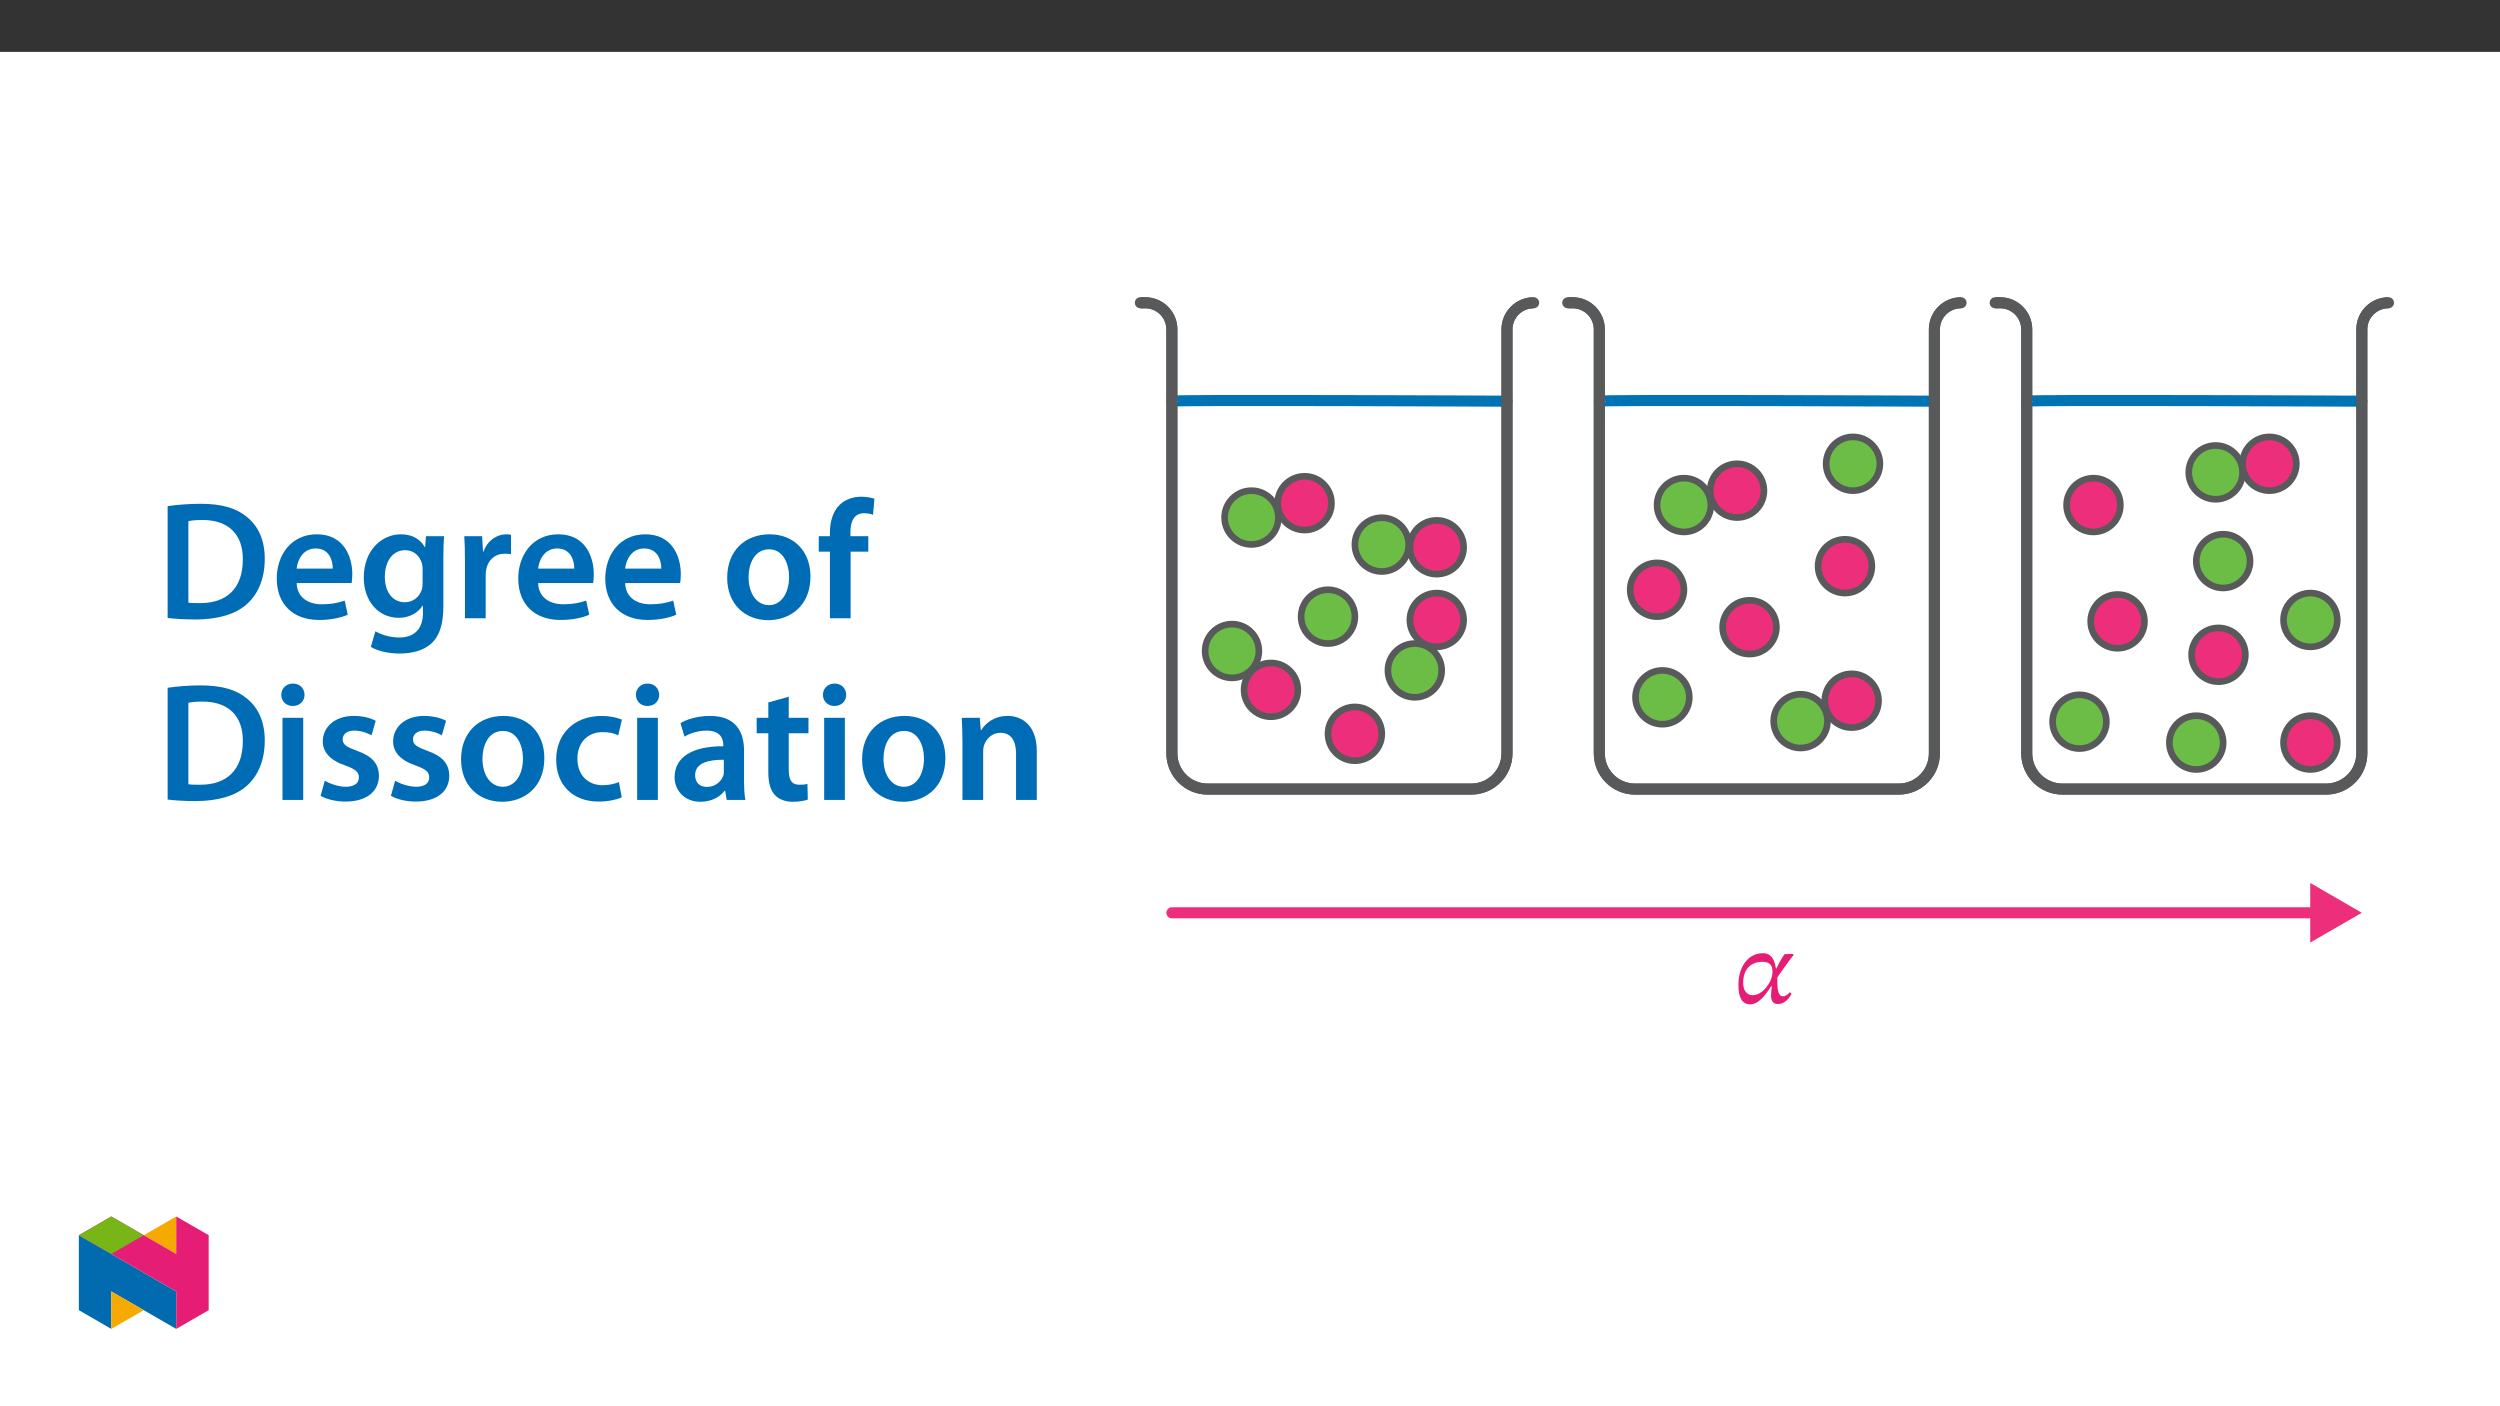
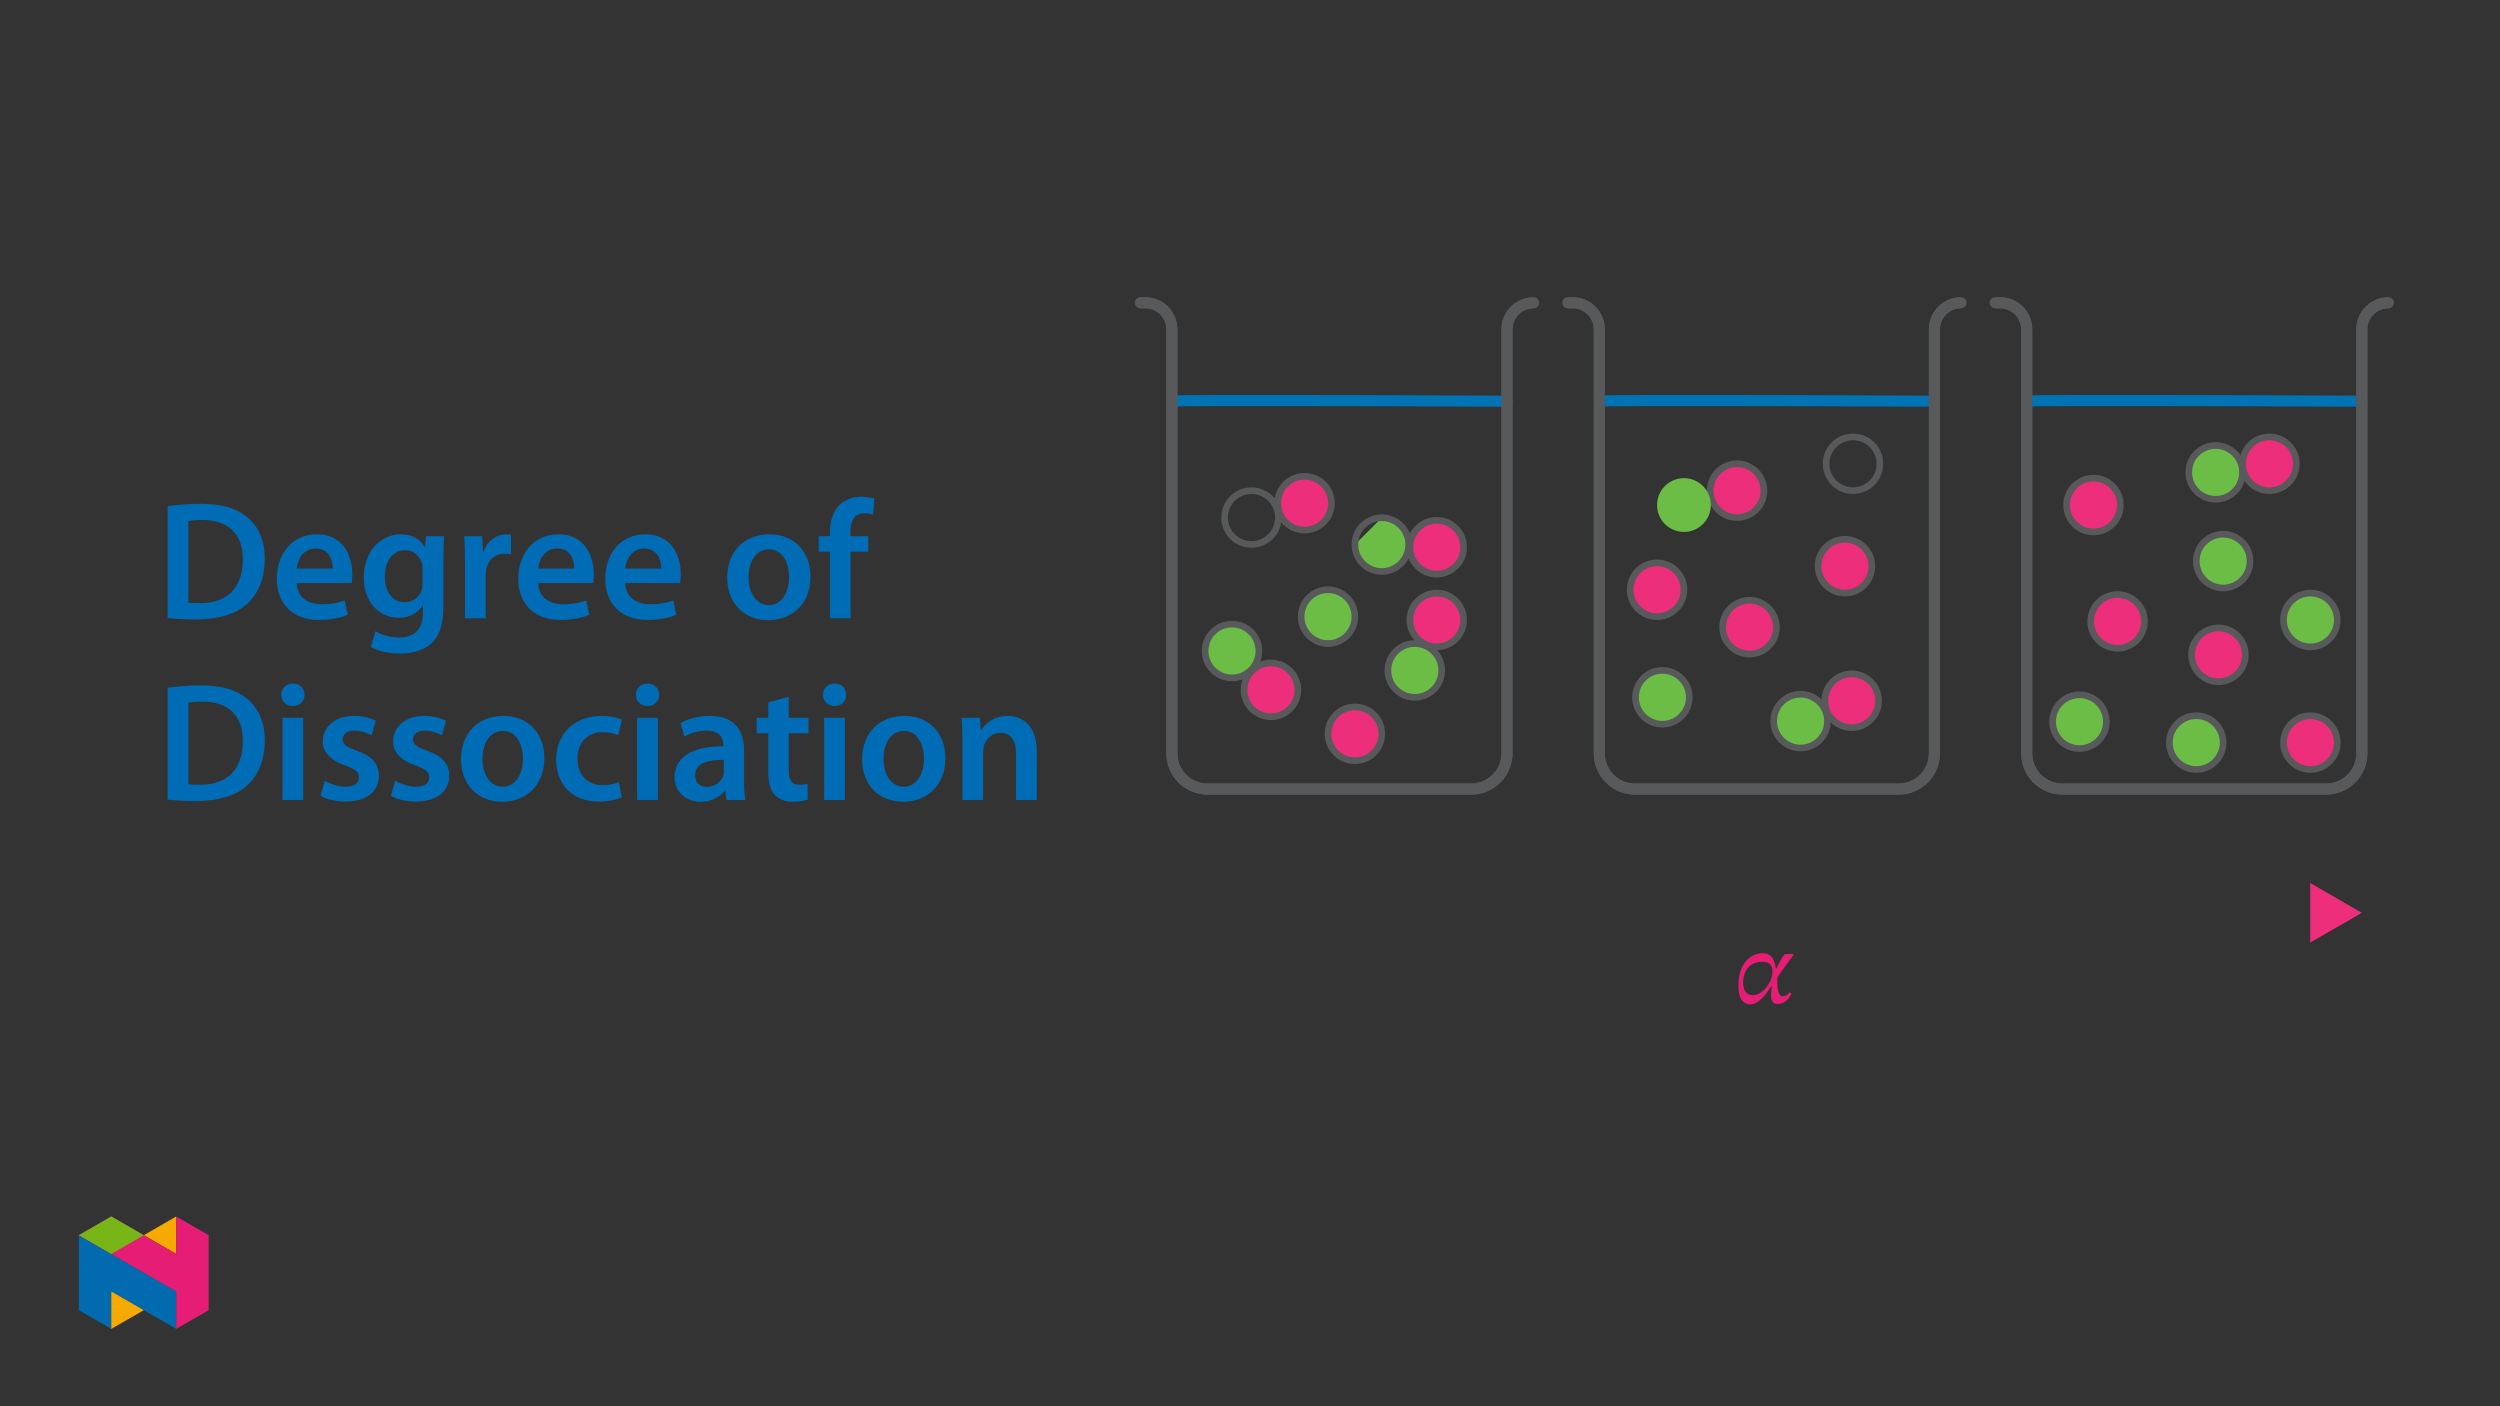
<svg xmlns="http://www.w3.org/2000/svg" xmlns:xlink="http://www.w3.org/1999/xlink" viewBox="0 0 960 540" version="1.1">
  <rect x="0" y="0" width="960" height="540" fill="#333333" stroke="none" />
  <defs>
    <g>
      <symbol overflow="visible" id="glyph0-0">
        <path style="stroke:none;" d="M 12.75 -6.781 L 12.75 -7.406 C 12.75 -11.75 19.172 -14.859 19.172 -20.719 C 19.172 -24.859 15.703 -26.656 11.797 -26.656 C 7.766 -26.656 5.016 -24.391 5.016 -21.156 C 5.016 -19.281 5.781 -18.375 7.047 -18.375 C 8.016 -18.375 8.844 -18.891 8.844 -20.125 C 8.844 -21.641 8.016 -21.672 8.016 -22.984 C 8.016 -24.219 9.078 -25.141 11.438 -25.141 C 13.984 -25.141 15.578 -23.75 15.578 -20.594 C 15.578 -14.469 11.156 -12.984 11.156 -7.812 L 11.156 -6.781 Z M 14.266 -1.906 C 14.266 -3.141 13.422 -4.266 12.031 -4.266 C 10.562 -4.266 9.688 -3.188 9.688 -1.906 C 9.688 -0.594 10.438 0.312 12 0.312 C 13.422 0.312 14.266 -0.641 14.266 -1.906 Z M 23.703 6.734 L 23.703 -31.281 L 0.406 -31.281 L 0.406 6.734 Z M 21.641 4.625 L 2.438 4.625 L 2.438 -29.25 L 21.641 -29.25 Z M 21.641 4.625 " />
      </symbol>
      <symbol overflow="visible" id="glyph0-1">
        <path style="stroke:none;" d="M 16.062 -13.234 C 15.703 -15.453 14.938 -19.078 11.078 -19.078 C 5.578 -19.078 1.672 -14.141 1.672 -6.812 C 1.672 -2.234 2.984 0.562 6.25 0.562 C 9.172 0.562 11.828 -2.547 14.188 -6.328 L 14.5 -6.328 C 14.391 -5.016 14.188 -3.906 14.188 -2.953 C 14.188 -1 14.859 0.438 16.734 0.438 C 19.969 0.438 21.469 -2.469 22.078 -3.469 L 21.438 -4.109 C 20.672 -3.266 19.922 -2.547 18.734 -2.547 C 16.5 -2.547 16.609 -6.812 16.609 -9.719 C 16.609 -9.875 18.562 -12.547 21.594 -16.781 C 21.875 -17.172 22.469 -17.891 22.75 -18.203 L 22.719 -18.812 L 19.406 -18.734 C 18.641 -17.688 17.25 -15.453 16.297 -13.234 Z M 7.125 -2.953 C 5.297 -2.953 3.5 -4.266 3.5 -7.734 C 3.5 -13.062 6.578 -15.781 10.875 -15.781 C 13.422 -15.781 14.75 -14.656 14.75 -12.188 C 14.75 -11.562 14.703 -11.078 14.656 -10.797 C 14.344 -8.047 11.156 -2.953 7.125 -2.953 Z M 7.125 -2.953 " />
      </symbol>
      <symbol overflow="visible" id="glyph1-0">
        <path style="stroke:none;" d="M 0 0 L 32.375 0 L 32.375 -45.328 L 0 -45.328 Z M 16.188 -25.578 L 5.188 -42.094 L 27.188 -42.094 Z M 18.125 -22.656 L 29.141 -39.172 L 29.141 -6.156 Z M 5.188 -3.234 L 16.188 -19.75 L 27.188 -3.234 Z M 3.234 -39.172 L 14.25 -22.656 L 3.234 -6.156 Z M 3.234 -39.172 " />
      </symbol>
      <symbol overflow="visible" id="glyph1-1">
        <path style="stroke:none;" d="M 4.594 -0.125 C 7.25 0.188 10.75 0.453 15.344 0.453 C 23.828 0.453 30.75 -1.547 35.094 -5.5 C 39.234 -9.266 41.891 -15.016 41.891 -22.859 C 41.891 -30.234 39.297 -35.484 35.031 -38.922 C 31.016 -42.281 25.453 -43.969 17.281 -43.969 C 12.562 -43.969 8.156 -43.578 4.594 -43.062 Z M 12.562 -37.297 C 13.734 -37.562 15.469 -37.75 18 -37.75 C 27.969 -37.75 33.547 -32.188 33.469 -22.594 C 33.469 -11.531 27.328 -5.766 16.969 -5.828 C 15.344 -5.828 13.656 -5.828 12.562 -6.016 Z M 12.562 -37.297 " />
      </symbol>
      <symbol overflow="visible" id="glyph1-2">
        <path style="stroke:none;" d="M 31.016 -13.531 C 31.141 -14.25 31.281 -15.406 31.281 -16.906 C 31.281 -23.828 27.906 -32.25 17.672 -32.25 C 7.578 -32.25 2.266 -24.016 2.266 -15.281 C 2.266 -5.641 8.281 0.641 18.516 0.641 C 23.047 0.641 26.812 -0.188 29.531 -1.359 L 28.359 -6.797 C 25.906 -5.953 23.312 -5.375 19.625 -5.375 C 14.5 -5.375 10.094 -7.828 9.906 -13.531 Z M 9.906 -19.094 C 10.234 -22.344 12.297 -26.812 17.219 -26.812 C 22.531 -26.812 23.828 -22.016 23.766 -19.094 Z M 9.906 -19.094 " />
      </symbol>
      <symbol overflow="visible" id="glyph1-3">
        <path style="stroke:none;" d="M 32.828 -22.469 C 32.828 -26.812 32.953 -29.391 33.094 -31.531 L 26.156 -31.531 L 25.828 -27.328 L 25.703 -27.328 C 24.219 -29.922 21.438 -32.25 16.578 -32.25 C 9 -32.25 2.266 -25.969 2.266 -15.609 C 2.266 -6.672 7.828 -0.188 15.672 -0.188 C 19.875 -0.188 23.047 -2.078 24.859 -4.859 L 25 -4.859 L 25 -2.141 C 25 4.656 21.109 7.375 15.922 7.375 C 12.109 7.375 8.734 6.156 6.734 4.984 L 4.984 11 C 7.703 12.625 11.984 13.531 16 13.531 C 20.328 13.531 24.922 12.625 28.172 9.719 C 31.469 6.734 32.828 2 32.828 -4.594 Z M 24.859 -13.797 C 24.859 -12.891 24.797 -11.781 24.547 -11 C 23.641 -8.094 21.047 -6.156 18.062 -6.156 C 13.078 -6.156 10.359 -10.484 10.359 -15.859 C 10.359 -22.281 13.656 -26.156 18.125 -26.156 C 21.5 -26.156 23.766 -23.953 24.609 -21.047 C 24.797 -20.391 24.859 -19.688 24.859 -18.906 Z M 24.859 -13.797 " />
      </symbol>
      <symbol overflow="visible" id="glyph1-4">
        <path style="stroke:none;" d="M 4.281 0 L 12.234 0 L 12.234 -16.375 C 12.234 -17.219 12.297 -18.062 12.438 -18.781 C 13.141 -22.406 15.797 -24.797 19.547 -24.797 C 20.531 -24.797 21.234 -24.734 21.953 -24.609 L 21.953 -32.047 C 21.297 -32.188 20.844 -32.25 20.078 -32.25 C 16.641 -32.25 12.953 -29.984 11.391 -25.578 L 11.203 -25.578 L 10.875 -31.531 L 4.016 -31.531 C 4.203 -28.75 4.281 -25.641 4.281 -21.375 Z M 4.281 0 " />
      </symbol>
      <symbol overflow="visible" id="glyph1-5">
        <path style="stroke:none;" d="M 18.578 -32.25 C 9.062 -32.25 2.266 -25.906 2.266 -15.547 C 2.266 -5.375 9.188 0.719 18.062 0.719 C 26.094 0.719 34.25 -4.469 34.25 -16.062 C 34.25 -25.641 27.969 -32.25 18.578 -32.25 Z M 18.391 -26.484 C 23.828 -26.484 26.031 -20.781 26.031 -15.859 C 26.031 -9.453 22.859 -5.047 18.328 -5.047 C 13.531 -5.047 10.484 -9.641 10.484 -15.734 C 10.484 -20.984 12.75 -26.484 18.391 -26.484 Z M 18.391 -26.484 " />
      </symbol>
      <symbol overflow="visible" id="glyph1-6">
        <path style="stroke:none;" d="M 13.141 0 L 13.141 -25.578 L 19.938 -25.578 L 19.938 -31.531 L 13.078 -31.531 L 13.078 -33.156 C 13.078 -37.031 14.375 -40.344 18.328 -40.344 C 19.812 -40.344 20.844 -40.078 21.75 -39.75 L 22.281 -45.906 C 21.047 -46.297 19.359 -46.688 17.219 -46.688 C 14.438 -46.688 11.328 -45.844 9 -43.641 C 6.281 -41.047 5.188 -36.969 5.188 -32.891 L 5.188 -31.531 L 0.906 -31.531 L 0.906 -25.578 L 5.188 -25.578 L 5.188 0 Z M 13.141 0 " />
      </symbol>
      <symbol overflow="visible" id="glyph1-7">
        <path style="stroke:none;" d="M 12.234 0 L 12.234 -31.531 L 4.281 -31.531 L 4.281 0 Z M 8.281 -44.672 C 5.641 -44.672 3.812 -42.797 3.812 -40.344 C 3.812 -38.016 5.562 -36.062 8.219 -36.062 C 11 -36.062 12.75 -38.016 12.75 -40.344 C 12.688 -42.797 11 -44.672 8.281 -44.672 Z M 8.281 -44.672 " />
      </symbol>
      <symbol overflow="visible" id="glyph1-8">
        <path style="stroke:none;" d="M 2.328 -1.547 C 4.656 -0.266 8.094 0.641 11.906 0.641 C 20.266 0.641 24.734 -3.5 24.734 -9.266 C 24.672 -13.922 22.078 -16.828 16.312 -18.844 C 12.297 -20.328 10.812 -21.234 10.812 -23.25 C 10.812 -25.188 12.375 -26.609 15.219 -26.609 C 18 -26.609 20.594 -25.578 21.891 -24.797 L 23.5 -30.375 C 21.625 -31.406 18.578 -32.25 15.094 -32.25 C 7.766 -32.25 3.172 -27.969 3.172 -22.406 C 3.172 -18.641 5.703 -15.281 11.844 -13.203 C 15.734 -11.781 17.031 -10.75 17.031 -8.609 C 17.031 -6.547 15.469 -5.047 11.984 -5.047 C 9.125 -5.047 5.703 -6.281 3.953 -7.375 Z M 2.328 -1.547 " />
      </symbol>
      <symbol overflow="visible" id="glyph1-9">
        <path style="stroke:none;" d="M 26.359 -6.859 C 24.797 -6.219 22.797 -5.641 20.078 -5.641 C 14.641 -5.641 10.422 -9.328 10.422 -15.797 C 10.359 -21.562 13.984 -26.031 20.078 -26.031 C 22.922 -26.031 24.797 -25.453 26.094 -24.797 L 27.516 -30.828 C 25.703 -31.594 22.734 -32.25 19.812 -32.25 C 8.734 -32.25 2.266 -24.922 2.266 -15.469 C 2.266 -5.703 8.672 0.641 18.516 0.641 C 22.469 0.641 25.766 -0.188 27.453 -0.969 Z M 26.359 -6.859 " />
      </symbol>
      <symbol overflow="visible" id="glyph1-10">
        <path style="stroke:none;" d="M 28.75 -18.906 C 28.75 -25.828 25.828 -32.25 15.734 -32.25 C 10.75 -32.25 6.672 -30.891 4.344 -29.469 L 5.891 -24.281 C 8.031 -25.641 11.266 -26.609 14.375 -26.609 C 19.938 -26.609 20.781 -23.188 20.781 -21.109 L 20.781 -20.594 C 9.125 -20.656 2.078 -16.578 2.078 -8.672 C 2.078 -3.891 5.641 0.719 11.984 0.719 C 16.125 0.719 19.422 -1.031 21.297 -3.5 L 21.5 -3.5 L 22.078 0 L 29.266 0 C 28.875 -1.938 28.75 -4.734 28.75 -7.578 Z M 20.984 -11.078 C 20.984 -10.484 20.984 -9.906 20.781 -9.328 C 20 -7.062 17.734 -4.984 14.5 -4.984 C 11.984 -4.984 9.969 -6.406 9.969 -9.516 C 9.969 -14.312 15.344 -15.469 20.984 -15.406 Z M 20.984 -11.078 " />
      </symbol>
      <symbol overflow="visible" id="glyph1-11">
        <path style="stroke:none;" d="M 5.562 -37.422 L 5.562 -31.531 L 1.094 -31.531 L 1.094 -25.578 L 5.562 -25.578 L 5.562 -10.75 C 5.562 -6.609 6.344 -3.688 8.094 -1.875 C 9.578 -0.266 11.984 0.719 14.953 0.719 C 17.422 0.719 19.547 0.328 20.719 -0.125 L 20.594 -6.156 C 19.688 -5.891 18.906 -5.828 17.484 -5.828 C 14.438 -5.828 13.406 -7.766 13.406 -11.656 L 13.406 -25.578 L 20.984 -25.578 L 20.984 -31.531 L 13.406 -31.531 L 13.406 -39.625 Z M 5.562 -37.422 " />
      </symbol>
      <symbol overflow="visible" id="glyph1-12">
        <path style="stroke:none;" d="M 4.281 0 L 12.234 0 L 12.234 -18.578 C 12.234 -19.484 12.375 -20.469 12.625 -21.109 C 13.469 -23.5 15.672 -25.766 18.844 -25.766 C 23.188 -25.766 24.859 -22.344 24.859 -17.812 L 24.859 0 L 32.828 0 L 32.828 -18.719 C 32.828 -28.688 27.125 -32.25 21.625 -32.25 C 16.375 -32.25 12.953 -29.266 11.531 -26.812 L 11.328 -26.812 L 10.938 -31.531 L 4.016 -31.531 C 4.141 -28.812 4.281 -25.766 4.281 -22.141 Z M 4.281 0 " />
      </symbol>
    </g>
    <clipPath id="clip1">
      <path d="M 435.77 114.137 L 650 114.137 L 650 364 L 435.77 364 Z M 435.77 114.137 " />
    </clipPath>
    <clipPath id="clip2">
      <path d="M 435.77 114.137 L 592 114.137 L 592 306 L 435.77 306 Z M 435.77 114.137 " />
    </clipPath>
    <clipPath id="clip3">
      <path d="M 541 114.137 L 814 114.137 L 814 364 L 541 364 Z M 541 114.137 " />
    </clipPath>
    <clipPath id="clip4">
      <path d="M 599 114.137 L 756 114.137 L 756 306 L 599 306 Z M 599 114.137 " />
    </clipPath>
    <clipPath id="clip5">
      <path d="M 706 114.137 L 919.301 114.137 L 919.301 364 L 706 364 Z M 706 114.137 " />
    </clipPath>
    <clipPath id="clip6">
      <path d="M 764 114.137 L 919.301 114.137 L 919.301 306 L 764 306 Z M 764 114.137 " />
    </clipPath>
    <clipPath id="clip7">
      <path d="M 30.277 474 L 68 474 L 68 510.301 L 30.277 510.301 Z M 30.277 474 " />
    </clipPath>
    <clipPath id="clip8">
      <path d="M 42 495 L 56 495 L 56 510.301 L 42 510.301 Z M 42 495 " />
    </clipPath>
    <clipPath id="clip9">
      <path d="M 55 467.125 L 68 467.125 L 68 482 L 55 482 Z M 55 467.125 " />
    </clipPath>
    <clipPath id="clip10">
      <path d="M 30.277 467.125 L 80.133 467.125 L 80.133 510.301 L 30.277 510.301 Z M 30.277 467.125 " />
    </clipPath>
    <clipPath id="clip11">
      <path d="M 30.277 467.125 L 56 467.125 L 56 482 L 30.277 482 Z M 30.277 467.125 " />
    </clipPath>
  </defs>
  <g id="surface1">
-     <path style=" stroke:none;fill-rule:nonzero;fill:rgb(100%,100%,100%);fill-opacity:1;" d="M 0 559.926 L 960 559.926 L 960 19.926 L 0 19.926 Z M 0 559.926 " />
    <g clip-path="url(#clip1)" clip-rule="nonzero">
      <path style="fill:none;stroke-width:5;stroke-linecap:butt;stroke-linejoin:miter;stroke:rgb(34.499%,34.9%,35.699%);stroke-opacity:1;stroke-miterlimit:10;" d="M 0.002 0 L 2.207 0 C 8.853 0 14.243 -5.391 14.243 -12.04 L 14.243 -203.562 C 14.243 -212.477 21.472 -219.701 30.383 -219.701 L 149.491 -219.701 C 158.402 -219.701 165.631 -212.477 165.631 -203.562 L 165.631 -12.04 C 165.631 -5.391 171.022 0 177.672 0 " transform="matrix(0.85,0,0,-0.85,437.893,116.262)" />
    </g>
    <path style="fill:none;stroke-width:5;stroke-linecap:round;stroke-linejoin:round;stroke:rgb(0%,45.099%,70.999%);stroke-opacity:1;stroke-miterlimit:4;" d="M -0.002 -0.001 C -0.002 0.734 151.386 -0.001 151.386 -0.001 " transform="matrix(0.85,0,0,-0.85,450.002,154.058)" />
    <g clip-path="url(#clip2)" clip-rule="nonzero">
      <path style="fill:none;stroke-width:5;stroke-linecap:round;stroke-linejoin:round;stroke:rgb(34.499%,34.9%,35.699%);stroke-opacity:1;stroke-miterlimit:4;" d="M 0.002 0 L 2.207 0 C 8.853 0 14.243 -5.391 14.243 -12.04 L 14.243 -203.562 C 14.243 -212.477 21.472 -219.701 30.383 -219.701 L 149.491 -219.701 C 158.402 -219.701 165.631 -212.477 165.631 -203.562 L 165.631 -12.04 C 165.631 -5.391 171.022 0 177.672 0 " transform="matrix(0.85,0,0,-0.85,437.893,116.262)" />
    </g>
    <g clip-path="url(#clip3)" clip-rule="nonzero">
      <path style="fill:none;stroke-width:5;stroke-linecap:butt;stroke-linejoin:miter;stroke:rgb(34.499%,34.9%,35.699%);stroke-opacity:1;stroke-miterlimit:10;" d="M -0 0 L 2.206 0 C 8.855 0 14.246 -5.391 14.246 -12.04 L 14.246 -203.562 C 14.246 -212.477 21.47 -219.701 30.386 -219.701 L 149.494 -219.701 C 158.405 -219.701 165.629 -212.477 165.629 -203.562 L 165.629 -12.04 C 165.629 -5.391 171.02 0 177.67 0 " transform="matrix(0.85,0,0,-0.85,602.024,116.262)" />
    </g>
    <path style="fill:none;stroke-width:5;stroke-linecap:round;stroke-linejoin:round;stroke:rgb(0%,45.099%,70.999%);stroke-opacity:1;stroke-miterlimit:4;" d="M -0 -0.001 C -0 0.734 151.383 -0.001 151.383 -0.001 " transform="matrix(0.85,0,0,-0.85,614.133,154.058)" />
    <g clip-path="url(#clip4)" clip-rule="nonzero">
      <path style="fill:none;stroke-width:5;stroke-linecap:round;stroke-linejoin:round;stroke:rgb(34.499%,34.9%,35.699%);stroke-opacity:1;stroke-miterlimit:4;" d="M -0 0 L 2.206 0 C 8.855 0 14.246 -5.391 14.246 -12.04 L 14.246 -203.562 C 14.246 -212.477 21.47 -219.701 30.386 -219.701 L 149.494 -219.701 C 158.405 -219.701 165.629 -212.477 165.629 -203.562 L 165.629 -12.04 C 165.629 -5.391 171.02 0 177.67 0 " transform="matrix(0.85,0,0,-0.85,602.024,116.262)" />
    </g>
    <g clip-path="url(#clip5)" clip-rule="nonzero">
      <path style="fill:none;stroke-width:5;stroke-linecap:butt;stroke-linejoin:miter;stroke:rgb(34.499%,34.9%,35.699%);stroke-opacity:1;stroke-miterlimit:10;" d="M -0.002 0 L 2.208 0 C 8.853 0 14.244 -5.391 14.244 -12.04 L 14.244 -203.562 C 14.244 -212.477 21.473 -219.701 30.384 -219.701 L 149.492 -219.701 C 158.403 -219.701 165.632 -212.477 165.632 -203.562 L 165.632 -12.04 C 165.632 -5.391 171.023 0 177.668 0 " transform="matrix(0.85,0,0,-0.85,766.154,116.262)" />
    </g>
    <path style="fill:none;stroke-width:5;stroke-linecap:round;stroke-linejoin:round;stroke:rgb(0%,45.099%,70.999%);stroke-opacity:1;stroke-miterlimit:4;" d="M -0.002 -0.001 C -0.002 0.734 151.386 -0.001 151.386 -0.001 " transform="matrix(0.85,0,0,-0.85,778.263,154.058)" />
    <g clip-path="url(#clip6)" clip-rule="nonzero">
      <path style="fill:none;stroke-width:5;stroke-linecap:round;stroke-linejoin:round;stroke:rgb(34.499%,34.9%,35.699%);stroke-opacity:1;stroke-miterlimit:4;" d="M -0.002 0 L 2.208 0 C 8.853 0 14.244 -5.391 14.244 -12.04 L 14.244 -203.562 C 14.244 -212.477 21.473 -219.701 30.384 -219.701 L 149.492 -219.701 C 158.403 -219.701 165.632 -212.477 165.632 -203.562 L 165.632 -12.04 C 165.632 -5.391 171.023 0 177.668 0 " transform="matrix(0.85,0,0,-0.85,766.154,116.262)" />
    </g>
-     <path style="fill:none;stroke-width:5;stroke-linecap:round;stroke-linejoin:round;stroke:rgb(92.899%,17.999%,47.8%);stroke-opacity:1;stroke-miterlimit:4;" d="M -0.002 -0.002 L 518.201 -0.002 " transform="matrix(0.85,0,0,-0.85,450.002,350.506)" />
    <path style=" stroke:none;fill-rule:nonzero;fill:rgb(92.899%,17.999%,47.8%);fill-opacity:1;" d="M 887.125 361.949 L 906.938 350.508 L 887.125 339.062 Z M 887.125 361.949 " />
    <path style=" stroke:none;fill-rule:nonzero;fill:rgb(92.899%,17.999%,47.8%);fill-opacity:1;" d="M 500.961 182.895 C 506.66 182.895 511.285 187.516 511.285 193.219 C 511.285 198.922 506.66 203.543 500.961 203.543 C 495.258 203.543 490.637 198.922 490.637 193.219 C 490.637 187.516 495.258 182.895 500.961 182.895 " />
    <path style="fill:none;stroke-width:3;stroke-linecap:round;stroke-linejoin:round;stroke:rgb(34.499%,34.9%,35.699%);stroke-opacity:1;stroke-miterlimit:4;" d="M 0.002 -0 C 6.707 -0 12.148 -5.437 12.148 -12.147 C 12.148 -18.856 6.707 -24.293 0.002 -24.293 C -6.708 -24.293 -12.144 -18.856 -12.144 -12.147 C -12.144 -5.437 -6.708 -0 0.002 -0 Z M 0.002 -0 " transform="matrix(0.85,0,0,-0.85,500.959,182.894)" />
-     <path style=" stroke:none;fill-rule:nonzero;fill:rgb(42.4%,74.1%,27.1%);fill-opacity:1;" d="M 480.566 188.418 C 486.27 188.418 490.891 193.039 490.891 198.742 C 490.891 204.445 486.27 209.066 480.566 209.066 C 474.863 209.066 470.242 204.445 470.242 198.742 C 470.242 193.039 474.863 188.418 480.566 188.418 " />
    <path style="fill:none;stroke-width:3;stroke-linecap:round;stroke-linejoin:round;stroke:rgb(34.499%,34.9%,35.699%);stroke-opacity:1;stroke-miterlimit:4;" d="M 0.001 -0.002 C 6.71 -0.002 12.147 -5.438 12.147 -12.148 C 12.147 -18.857 6.71 -24.294 0.001 -24.294 C -6.709 -24.294 -12.146 -18.857 -12.146 -12.148 C -12.146 -5.438 -6.709 -0.002 0.001 -0.002 Z M 0.001 -0.002 " transform="matrix(0.85,0,0,-0.85,480.566,188.417)" />
    <path style=" stroke:none;fill-rule:nonzero;fill:rgb(92.899%,17.999%,47.8%);fill-opacity:1;" d="M 551.711 199.82 C 557.414 199.82 562.035 204.445 562.035 210.145 C 562.035 215.848 557.414 220.473 551.711 220.473 C 546.008 220.473 541.387 215.848 541.387 210.145 C 541.387 204.445 546.008 199.82 551.711 199.82 " />
    <path style="fill:none;stroke-width:3;stroke-linecap:round;stroke-linejoin:round;stroke:rgb(34.499%,34.9%,35.699%);stroke-opacity:1;stroke-miterlimit:4;" d="M -0 0.001 C 6.709 0.001 12.146 -5.44 12.146 -12.145 C 12.146 -18.854 6.709 -24.295 -0 -24.295 C -6.71 -24.295 -12.146 -18.854 -12.146 -12.145 C -12.146 -5.44 -6.71 0.001 -0 0.001 Z M -0 0.001 " transform="matrix(0.85,0,0,-0.85,551.711,199.821)" />
-     <path style=" stroke:none;fill-rule:nonzero;fill:rgb(42.4%,74.1%,27.1%);fill-opacity:1;" d="M 530.609 198.801 C 536.312 198.801 540.934 203.422 540.934 209.125 C 540.934 214.824 536.312 219.449 530.609 219.449 C 524.906 219.449 520.285 214.824 520.285 209.125 C 520.285 203.422 524.906 198.801 530.609 198.801 " />
+     <path style=" stroke:none;fill-rule:nonzero;fill:rgb(42.4%,74.1%,27.1%);fill-opacity:1;" d="M 530.609 198.801 C 536.312 198.801 540.934 203.422 540.934 209.125 C 540.934 214.824 536.312 219.449 530.609 219.449 C 524.906 219.449 520.285 214.824 520.285 209.125 " />
    <path style="fill:none;stroke-width:3;stroke-linecap:round;stroke-linejoin:round;stroke:rgb(34.499%,34.9%,35.699%);stroke-opacity:1;stroke-miterlimit:4;" d="M 0.002 -0.002 C 6.711 -0.002 12.148 -5.439 12.148 -12.148 C 12.148 -18.853 6.711 -24.295 0.002 -24.295 C -6.708 -24.295 -12.144 -18.853 -12.144 -12.148 C -12.144 -5.439 -6.708 -0.002 0.002 -0.002 Z M 0.002 -0.002 " transform="matrix(0.85,0,0,-0.85,530.608,198.799)" />
    <path style=" stroke:none;fill-rule:nonzero;fill:rgb(92.899%,17.999%,47.8%);fill-opacity:1;" d="M 551.711 227.742 C 557.41 227.742 562.035 232.363 562.035 238.066 C 562.035 243.77 557.41 248.391 551.711 248.391 C 546.008 248.391 541.387 243.77 541.387 238.066 C 541.387 232.363 546.008 227.742 551.711 227.742 " />
    <path style="fill:none;stroke-width:3;stroke-linecap:round;stroke-linejoin:round;stroke:rgb(34.499%,34.9%,35.699%);stroke-opacity:1;stroke-miterlimit:4;" d="M 0.002 -0.001 C 6.707 -0.001 12.148 -5.437 12.148 -12.147 C 12.148 -18.856 6.707 -24.293 0.002 -24.293 C -6.708 -24.293 -12.144 -18.856 -12.144 -12.147 C -12.144 -5.437 -6.708 -0.001 0.002 -0.001 Z M 0.002 -0.001 " transform="matrix(0.85,0,0,-0.85,551.709,227.742)" />
    <path style=" stroke:none;fill-rule:nonzero;fill:rgb(42.4%,74.1%,27.1%);fill-opacity:1;" d="M 543.285 247.117 C 548.988 247.117 553.609 251.738 553.609 257.441 C 553.609 263.145 548.988 267.77 543.285 267.77 C 537.582 267.77 532.961 263.145 532.961 257.441 C 532.961 251.738 537.582 247.117 543.285 247.117 " />
    <path style="fill:none;stroke-width:3;stroke-linecap:round;stroke-linejoin:round;stroke:rgb(34.499%,34.9%,35.699%);stroke-opacity:1;stroke-miterlimit:4;" d="M 0 0.001 C 6.71 0.001 12.146 -5.436 12.146 -12.146 C 12.146 -18.855 6.71 -24.296 0 -24.296 C -6.709 -24.296 -12.146 -18.855 -12.146 -12.146 C -12.146 -5.436 -6.709 0.001 0 0.001 Z M 0 0.001 " transform="matrix(0.85,0,0,-0.85,543.285,247.118)" />
    <path style=" stroke:none;fill-rule:nonzero;fill:rgb(42.4%,74.1%,27.1%);fill-opacity:1;" d="M 509.953 226.465 C 515.656 226.465 520.277 231.09 520.277 236.789 C 520.277 242.492 515.656 247.117 509.953 247.117 C 504.254 247.117 499.629 242.492 499.629 236.789 C 499.629 231.09 504.254 226.465 509.953 226.465 " />
    <path style="fill:none;stroke-width:3;stroke-linecap:round;stroke-linejoin:round;stroke:rgb(34.499%,34.9%,35.699%);stroke-opacity:1;stroke-miterlimit:4;" d="M -0.001 0.001 C 6.709 0.001 12.145 -5.44 12.145 -12.145 C 12.145 -18.855 6.709 -24.296 -0.001 -24.296 C -6.706 -24.296 -12.147 -18.855 -12.147 -12.145 C -12.147 -5.44 -6.706 0.001 -0.001 0.001 Z M -0.001 0.001 " transform="matrix(0.85,0,0,-0.85,509.954,226.466)" />
    <path style=" stroke:none;fill-rule:nonzero;fill:rgb(92.899%,17.999%,47.8%);fill-opacity:1;" d="M 488.047 254.578 C 493.75 254.578 498.371 259.199 498.371 264.902 C 498.371 270.605 493.75 275.227 488.047 275.227 C 482.344 275.227 477.723 270.605 477.723 264.902 C 477.723 259.199 482.344 254.578 488.047 254.578 " />
    <path style="fill:none;stroke-width:3;stroke-linecap:round;stroke-linejoin:round;stroke:rgb(34.499%,34.9%,35.699%);stroke-opacity:1;stroke-miterlimit:4;" d="M 0 -0.002 C 6.71 -0.002 12.146 -5.438 12.146 -12.148 C 12.146 -18.857 6.71 -24.294 0 -24.294 C -6.709 -24.294 -12.146 -18.857 -12.146 -12.148 C -12.146 -5.438 -6.709 -0.002 0 -0.002 Z M 0 -0.002 " transform="matrix(0.85,0,0,-0.85,488.047,254.577)" />
    <path style=" stroke:none;fill-rule:nonzero;fill:rgb(92.899%,17.999%,47.8%);fill-opacity:1;" d="M 520.281 271.461 C 525.984 271.461 530.605 276.082 530.605 281.785 C 530.605 287.488 525.984 292.109 520.281 292.109 C 514.578 292.109 509.957 287.488 509.957 281.785 C 509.957 276.082 514.578 271.461 520.281 271.461 " />
    <path style="fill:none;stroke-width:3;stroke-linecap:round;stroke-linejoin:round;stroke:rgb(34.499%,34.9%,35.699%);stroke-opacity:1;stroke-miterlimit:4;" d="M 0 -0 C 6.71 -0 12.146 -5.437 12.146 -12.147 C 12.146 -18.856 6.71 -24.293 0 -24.293 C -6.709 -24.293 -12.146 -18.856 -12.146 -12.147 C -12.146 -5.437 -6.709 -0 0 -0 Z M 0 -0 " transform="matrix(0.85,0,0,-0.85,520.281,271.461)" />
    <path style=" stroke:none;fill-rule:nonzero;fill:rgb(42.4%,74.1%,27.1%);fill-opacity:1;" d="M 473.086 239.656 C 478.789 239.656 483.41 244.281 483.41 249.984 C 483.41 255.684 478.789 260.309 473.086 260.309 C 467.383 260.309 462.762 255.684 462.762 249.984 C 462.762 244.281 467.383 239.656 473.086 239.656 " />
    <path style="fill:none;stroke-width:3;stroke-linecap:round;stroke-linejoin:round;stroke:rgb(34.499%,34.9%,35.699%);stroke-opacity:1;stroke-miterlimit:4;" d="M -0 0.002 C 6.709 0.002 12.146 -5.439 12.146 -12.149 C 12.146 -18.854 6.709 -24.295 -0 -24.295 C -6.71 -24.295 -12.146 -18.854 -12.146 -12.149 C -12.146 -5.439 -6.71 0.002 -0 0.002 Z M -0 0.002 " transform="matrix(0.85,0,0,-0.85,473.086,239.658)" />
    <path style=" stroke:none;fill-rule:nonzero;fill:rgb(92.899%,17.999%,47.8%);fill-opacity:1;" d="M 667.031 178.09 C 672.734 178.09 677.355 182.711 677.355 188.414 C 677.355 194.117 672.734 198.738 667.031 198.738 C 661.328 198.738 656.707 194.117 656.707 188.414 C 656.707 182.711 661.328 178.09 667.031 178.09 " />
    <path style="fill:none;stroke-width:3;stroke-linecap:round;stroke-linejoin:round;stroke:rgb(34.499%,34.9%,35.699%);stroke-opacity:1;stroke-miterlimit:4;" d="M -0 -0.001 C 6.709 -0.001 12.146 -5.438 12.146 -12.147 C 12.146 -18.857 6.709 -24.293 -0 -24.293 C -6.71 -24.293 -12.146 -18.857 -12.146 -12.147 C -12.146 -5.438 -6.71 -0.001 -0 -0.001 Z M -0 -0.001 " transform="matrix(0.85,0,0,-0.85,667.031,178.089)" />
    <path style=" stroke:none;fill-rule:nonzero;fill:rgb(42.4%,74.1%,27.1%);fill-opacity:1;" d="M 646.637 183.613 C 652.34 183.613 656.961 188.234 656.961 193.938 C 656.961 199.637 652.34 204.262 646.637 204.262 C 640.934 204.262 636.312 199.637 636.312 193.938 C 636.312 188.234 640.934 183.613 646.637 183.613 " />
-     <path style="fill:none;stroke-width:3;stroke-linecap:round;stroke-linejoin:round;stroke:rgb(34.499%,34.9%,35.699%);stroke-opacity:1;stroke-miterlimit:4;" d="M -0.001 -0.002 C 6.708 -0.002 12.145 -5.438 12.145 -12.148 C 12.145 -18.853 6.708 -24.294 -0.001 -24.294 C -6.711 -24.294 -12.148 -18.853 -12.148 -12.148 C -12.148 -5.438 -6.711 -0.002 -0.001 -0.002 Z M -0.001 -0.002 " transform="matrix(0.85,0,0,-0.85,646.638,183.612)" />
-     <path style=" stroke:none;fill-rule:nonzero;fill:rgb(42.4%,74.1%,27.1%);fill-opacity:1;" d="M 711.559 167.766 C 717.262 167.766 721.883 172.387 721.883 178.09 C 721.883 183.789 717.262 188.414 711.559 188.414 C 705.855 188.414 701.234 183.789 701.234 178.09 C 701.234 172.387 705.855 167.766 711.559 167.766 " />
    <path style="fill:none;stroke-width:3;stroke-linecap:round;stroke-linejoin:round;stroke:rgb(34.499%,34.9%,35.699%);stroke-opacity:1;stroke-miterlimit:4;" d="M 0 -0.002 C 6.71 -0.002 12.146 -5.439 12.146 -12.148 C 12.146 -18.853 6.71 -24.294 0 -24.294 C -6.709 -24.294 -12.146 -18.853 -12.146 -12.148 C -12.146 -5.439 -6.709 -0.002 0 -0.002 Z M 0 -0.002 " transform="matrix(0.85,0,0,-0.85,711.558,167.764)" />
    <path style=" stroke:none;fill-rule:nonzero;fill:rgb(42.4%,74.1%,27.1%);fill-opacity:1;" d="M 638.363 257.441 C 644.066 257.441 648.688 262.066 648.688 267.77 C 648.688 273.469 644.066 278.094 638.363 278.094 C 632.66 278.094 628.039 273.469 628.039 267.77 C 628.039 262.066 632.66 257.441 638.363 257.441 " />
    <path style="fill:none;stroke-width:3;stroke-linecap:round;stroke-linejoin:round;stroke:rgb(34.499%,34.9%,35.699%);stroke-opacity:1;stroke-miterlimit:4;" d="M 0 0.002 C 6.71 0.002 12.147 -5.439 12.147 -12.149 C 12.147 -18.854 6.71 -24.295 0 -24.295 C -6.709 -24.295 -12.146 -18.854 -12.146 -12.149 C -12.146 -5.439 -6.709 0.002 0 0.002 Z M 0 0.002 " transform="matrix(0.85,0,0,-0.85,638.363,257.443)" />
    <path style=" stroke:none;fill-rule:nonzero;fill:rgb(92.899%,17.999%,47.8%);fill-opacity:1;" d="M 711.043 258.75 C 716.742 258.75 721.367 263.371 721.367 269.074 C 721.367 274.777 716.742 279.398 711.043 279.398 C 705.34 279.398 700.715 274.777 700.715 269.074 C 700.715 263.371 705.34 258.75 711.043 258.75 " />
    <path style="fill:none;stroke-width:3;stroke-linecap:round;stroke-linejoin:round;stroke:rgb(34.499%,34.9%,35.699%);stroke-opacity:1;stroke-miterlimit:4;" d="M 0.002 -0 C 6.707 -0 12.148 -5.437 12.148 -12.147 C 12.148 -18.856 6.707 -24.293 0.002 -24.293 C -6.707 -24.293 -12.149 -18.856 -12.149 -12.147 C -12.149 -5.437 -6.707 -0 0.002 -0 Z M 0.002 -0 " transform="matrix(0.85,0,0,-0.85,711.041,258.75)" />
    <path style=" stroke:none;fill-rule:nonzero;fill:rgb(42.4%,74.1%,27.1%);fill-opacity:1;" d="M 691.422 266.59 C 697.125 266.59 701.746 271.211 701.746 276.914 C 701.746 282.617 697.125 287.238 691.422 287.238 C 685.719 287.238 681.098 282.617 681.098 276.914 C 681.098 271.211 685.719 266.59 691.422 266.59 " />
    <path style="fill:none;stroke-width:3;stroke-linecap:round;stroke-linejoin:round;stroke:rgb(34.499%,34.9%,35.699%);stroke-opacity:1;stroke-miterlimit:4;" d="M 0 -0.001 C 6.71 -0.001 12.147 -5.438 12.147 -12.147 C 12.147 -18.857 6.71 -24.293 0 -24.293 C -6.709 -24.293 -12.146 -18.857 -12.146 -12.147 C -12.146 -5.438 -6.709 -0.001 0 -0.001 Z M 0 -0.001 " transform="matrix(0.85,0,0,-0.85,691.421,266.589)" />
    <path style=" stroke:none;fill-rule:nonzero;fill:rgb(92.899%,17.999%,47.8%);fill-opacity:1;" d="M 636.312 216.141 C 642.016 216.141 646.637 220.762 646.637 226.465 C 646.637 232.168 642.016 236.789 636.312 236.789 C 630.609 236.789 625.988 232.168 625.988 226.465 C 625.988 220.762 630.609 216.141 636.312 216.141 " />
    <path style="fill:none;stroke-width:3;stroke-linecap:round;stroke-linejoin:round;stroke:rgb(34.499%,34.9%,35.699%);stroke-opacity:1;stroke-miterlimit:4;" d="M -0 -0.001 C 6.709 -0.001 12.146 -5.437 12.146 -12.147 C 12.146 -18.856 6.709 -24.293 -0 -24.293 C -6.71 -24.293 -12.146 -18.856 -12.146 -12.147 C -12.146 -5.437 -6.71 -0.001 -0 -0.001 Z M -0 -0.001 " transform="matrix(0.85,0,0,-0.85,636.313,216.14)" />
    <path style=" stroke:none;fill-rule:nonzero;fill:rgb(92.899%,17.999%,47.8%);fill-opacity:1;" d="M 671.816 230.512 C 677.52 230.512 682.141 235.133 682.141 240.836 C 682.141 246.539 677.52 251.16 671.816 251.16 C 666.113 251.16 661.492 246.539 661.492 240.836 C 661.492 235.133 666.113 230.512 671.816 230.512 " />
    <path style="fill:none;stroke-width:3;stroke-linecap:round;stroke-linejoin:round;stroke:rgb(34.499%,34.9%,35.699%);stroke-opacity:1;stroke-miterlimit:4;" d="M -0.001 -0.001 C 6.708 -0.001 12.145 -5.437 12.145 -12.147 C 12.145 -18.856 6.708 -24.293 -0.001 -24.293 C -6.711 -24.293 -12.147 -18.856 -12.147 -12.147 C -12.147 -5.437 -6.711 -0.001 -0.001 -0.001 Z M -0.001 -0.001 " transform="matrix(0.85,0,0,-0.85,671.818,230.511)" />
    <path style=" stroke:none;fill-rule:nonzero;fill:rgb(92.899%,17.999%,47.8%);fill-opacity:1;" d="M 708.465 207.09 C 714.164 207.09 718.789 211.711 718.789 217.414 C 718.789 223.117 714.164 227.738 708.465 227.738 C 702.762 227.738 698.141 223.117 698.141 217.414 C 698.141 211.711 702.762 207.09 708.465 207.09 " />
    <path style="fill:none;stroke-width:3;stroke-linecap:round;stroke-linejoin:round;stroke:rgb(34.499%,34.9%,35.699%);stroke-opacity:1;stroke-miterlimit:4;" d="M 0.002 -0 C 6.707 -0 12.148 -5.437 12.148 -12.146 C 12.148 -18.856 6.707 -24.292 0.002 -24.292 C -6.707 -24.292 -12.144 -18.856 -12.144 -12.146 C -12.144 -5.437 -6.707 -0 0.002 -0 Z M 0.002 -0 " transform="matrix(0.85,0,0,-0.85,708.463,207.09)" />
    <path style=" stroke:none;fill-rule:nonzero;fill:rgb(92.899%,17.999%,47.8%);fill-opacity:1;" d="M 871.461 167.766 C 877.164 167.766 881.785 172.387 881.785 178.09 C 881.785 183.789 877.164 188.414 871.461 188.414 C 865.758 188.414 861.137 183.789 861.137 178.09 C 861.137 172.387 865.758 167.766 871.461 167.766 " />
    <path style="fill:none;stroke-width:3;stroke-linecap:round;stroke-linejoin:round;stroke:rgb(34.499%,34.9%,35.699%);stroke-opacity:1;stroke-miterlimit:4;" d="M 0.001 -0.002 C 6.71 -0.002 12.147 -5.439 12.147 -12.148 C 12.147 -18.853 6.71 -24.294 0.001 -24.294 C -6.709 -24.294 -12.146 -18.853 -12.146 -12.148 C -12.146 -5.439 -6.709 -0.002 0.001 -0.002 Z M 0.001 -0.002 " transform="matrix(0.85,0,0,-0.85,871.46,167.764)" />
    <path style=" stroke:none;fill-rule:nonzero;fill:rgb(42.4%,74.1%,27.1%);fill-opacity:1;" d="M 850.809 171.07 C 856.512 171.07 861.133 175.691 861.133 181.395 C 861.133 187.098 856.512 191.719 850.809 191.719 C 845.105 191.719 840.484 187.098 840.484 181.395 C 840.484 175.691 845.105 171.07 850.809 171.07 " />
    <path style="fill:none;stroke-width:3;stroke-linecap:round;stroke-linejoin:round;stroke:rgb(34.499%,34.9%,35.699%);stroke-opacity:1;stroke-miterlimit:4;" d="M -0 -0.002 C 6.709 -0.002 12.146 -5.438 12.146 -12.148 C 12.146 -18.857 6.709 -24.294 -0 -24.294 C -6.71 -24.294 -12.146 -18.857 -12.146 -12.148 C -12.146 -5.438 -6.71 -0.002 -0 -0.002 Z M -0 -0.002 " transform="matrix(0.85,0,0,-0.85,850.809,171.069)" />
    <path style=" stroke:none;fill-rule:nonzero;fill:rgb(42.4%,74.1%,27.1%);fill-opacity:1;" d="M 798.52 266.801 C 804.223 266.801 808.844 271.422 808.844 277.125 C 808.844 282.828 804.223 287.449 798.52 287.449 C 792.82 287.449 788.195 282.828 788.195 277.125 C 788.195 271.422 792.82 266.801 798.52 266.801 " />
    <path style="fill:none;stroke-width:3;stroke-linecap:round;stroke-linejoin:round;stroke:rgb(34.499%,34.9%,35.699%);stroke-opacity:1;stroke-miterlimit:4;" d="M -0.002 -0 C 6.707 -0 12.144 -5.437 12.144 -12.146 C 12.144 -18.856 6.707 -24.293 -0.002 -24.293 C -6.707 -24.293 -12.148 -18.856 -12.148 -12.146 C -12.148 -5.437 -6.707 -0 -0.002 -0 Z M -0.002 -0 " transform="matrix(0.85,0,0,-0.85,798.521,266.801)" />
    <path style=" stroke:none;fill-rule:nonzero;fill:rgb(92.899%,17.999%,47.8%);fill-opacity:1;" d="M 887.195 274.828 C 892.898 274.828 897.52 279.453 897.52 285.156 C 897.52 290.855 892.898 295.48 887.195 295.48 C 881.492 295.48 876.871 290.855 876.871 285.156 C 876.871 279.453 881.492 274.828 887.195 274.828 " />
    <path style="fill:none;stroke-width:3;stroke-linecap:round;stroke-linejoin:round;stroke:rgb(34.499%,34.9%,35.699%);stroke-opacity:1;stroke-miterlimit:4;" d="M -0 0.002 C 6.709 0.002 12.146 -5.439 12.146 -12.149 C 12.146 -18.854 6.709 -24.295 -0 -24.295 C -6.71 -24.295 -12.146 -18.854 -12.146 -12.149 C -12.146 -5.439 -6.71 0.002 -0 0.002 Z M -0 0.002 " transform="matrix(0.85,0,0,-0.85,887.195,274.83)" />
    <path style=" stroke:none;fill-rule:nonzero;fill:rgb(42.4%,74.1%,27.1%);fill-opacity:1;" d="M 843.367 274.828 C 849.07 274.828 853.691 279.453 853.691 285.156 C 853.691 290.855 849.07 295.48 843.367 295.48 C 837.664 295.48 833.043 290.855 833.043 285.156 C 833.043 279.453 837.664 274.828 843.367 274.828 " />
    <path style="fill:none;stroke-width:3;stroke-linecap:round;stroke-linejoin:round;stroke:rgb(34.499%,34.9%,35.699%);stroke-opacity:1;stroke-miterlimit:4;" d="M -0 0.002 C 6.709 0.002 12.146 -5.439 12.146 -12.149 C 12.146 -18.854 6.709 -24.295 -0 -24.295 C -6.71 -24.295 -12.146 -18.854 -12.146 -12.149 C -12.146 -5.439 -6.71 0.002 -0 0.002 Z M -0 0.002 " transform="matrix(0.85,0,0,-0.85,843.367,274.83)" />
    <path style=" stroke:none;fill-rule:nonzero;fill:rgb(92.899%,17.999%,47.8%);fill-opacity:1;" d="M 803.891 183.613 C 809.59 183.613 814.215 188.234 814.215 193.938 C 814.215 199.637 809.59 204.262 803.891 204.262 C 798.188 204.262 793.566 199.637 793.566 193.938 C 793.566 188.234 798.188 183.613 803.891 183.613 " />
    <path style="fill:none;stroke-width:3;stroke-linecap:round;stroke-linejoin:round;stroke:rgb(34.499%,34.9%,35.699%);stroke-opacity:1;stroke-miterlimit:4;" d="M 0.002 -0.002 C 6.707 -0.002 12.148 -5.438 12.148 -12.148 C 12.148 -18.853 6.707 -24.294 0.002 -24.294 C -6.707 -24.294 -12.144 -18.853 -12.144 -12.148 C -12.144 -5.438 -6.707 -0.002 0.002 -0.002 Z M 0.002 -0.002 " transform="matrix(0.85,0,0,-0.85,803.889,183.612)" />
    <path style=" stroke:none;fill-rule:nonzero;fill:rgb(42.4%,74.1%,27.1%);fill-opacity:1;" d="M 853.695 205.137 C 859.395 205.137 864.02 209.758 864.02 215.461 C 864.02 221.164 859.395 225.785 853.695 225.785 C 847.992 225.785 843.371 221.164 843.371 215.461 C 843.371 209.758 847.992 205.137 853.695 205.137 " />
    <path style="fill:none;stroke-width:3;stroke-linecap:round;stroke-linejoin:round;stroke:rgb(34.499%,34.9%,35.699%);stroke-opacity:1;stroke-miterlimit:4;" d="M 0.001 0 C 6.706 0 12.147 -5.436 12.147 -12.146 C 12.147 -18.856 6.706 -24.292 0.001 -24.292 C -6.708 -24.292 -12.145 -18.856 -12.145 -12.146 C -12.145 -5.436 -6.708 0 0.001 0 Z M 0.001 0 " transform="matrix(0.85,0,0,-0.85,853.694,205.137)" />
    <path style=" stroke:none;fill-rule:nonzero;fill:rgb(92.899%,17.999%,47.8%);fill-opacity:1;" d="M 851.895 241.117 C 857.598 241.117 862.219 245.738 862.219 251.441 C 862.219 257.145 857.598 261.766 851.895 261.766 C 846.191 261.766 841.57 257.145 841.57 251.441 C 841.57 245.738 846.191 241.117 851.895 241.117 " />
    <path style="fill:none;stroke-width:3;stroke-linecap:round;stroke-linejoin:round;stroke:rgb(34.499%,34.9%,35.699%);stroke-opacity:1;stroke-miterlimit:4;" d="M -0 -0 C 6.709 -0 12.146 -5.437 12.146 -12.146 C 12.146 -18.856 6.709 -24.292 -0 -24.292 C -6.71 -24.292 -12.146 -18.856 -12.146 -12.146 C -12.146 -5.437 -6.71 -0 -0 -0 Z M -0 -0 " transform="matrix(0.85,0,0,-0.85,851.895,241.117)" />
    <path style=" stroke:none;fill-rule:nonzero;fill:rgb(92.899%,17.999%,47.8%);fill-opacity:1;" d="M 813.141 228.285 C 818.844 228.285 823.469 232.906 823.469 238.609 C 823.469 244.312 818.844 248.934 813.141 248.934 C 807.441 248.934 802.82 244.312 802.82 238.609 C 802.82 232.906 807.441 228.285 813.141 228.285 " />
    <path style="fill:none;stroke-width:3;stroke-linecap:round;stroke-linejoin:round;stroke:rgb(34.499%,34.9%,35.699%);stroke-opacity:1;stroke-miterlimit:4;" d="M -0.002 -0 C 6.707 -0 12.149 -5.437 12.149 -12.146 C 12.149 -18.856 6.707 -24.293 -0.002 -24.293 C -6.707 -24.293 -12.144 -18.856 -12.144 -12.146 C -12.144 -5.437 -6.707 -0 -0.002 -0 Z M -0.002 -0 " transform="matrix(0.85,0,0,-0.85,813.143,228.285)" />
    <path style=" stroke:none;fill-rule:nonzero;fill:rgb(42.4%,74.1%,27.1%);fill-opacity:1;" d="M 887.195 227.742 C 892.898 227.742 897.52 232.363 897.52 238.066 C 897.52 243.77 892.898 248.391 887.195 248.391 C 881.492 248.391 876.871 243.77 876.871 238.066 C 876.871 232.363 881.492 227.742 887.195 227.742 " />
    <path style="fill:none;stroke-width:3;stroke-linecap:round;stroke-linejoin:round;stroke:rgb(34.499%,34.9%,35.699%);stroke-opacity:1;stroke-miterlimit:4;" d="M -0 -0.001 C 6.709 -0.001 12.146 -5.437 12.146 -12.147 C 12.146 -18.856 6.709 -24.293 -0 -24.293 C -6.71 -24.293 -12.146 -18.856 -12.146 -12.147 C -12.146 -5.437 -6.71 -0.001 -0 -0.001 Z M -0 -0.001 " transform="matrix(0.85,0,0,-0.85,887.195,227.742)" />
    <g style="fill:rgb(89.803%,11.374%,45.49%);fill-opacity:1;">
      <use xlink:href="#glyph0-1" x="665.878" y="385.111" />
    </g>
    <g style="fill:rgb(0%,42.354%,71.373%);fill-opacity:1;">
      <use xlink:href="#glyph1-1" x="59.776" y="237.425" />
      <use xlink:href="#glyph1-2" x="104.005" y="237.425" />
      <use xlink:href="#glyph1-3" x="137.42" y="237.425" />
    </g>
    <g style="fill:rgb(0%,42.354%,71.373%);fill-opacity:1;">
      <use xlink:href="#glyph1-4" x="174.267" y="237.425" />
    </g>
    <g style="fill:rgb(0%,42.354%,71.373%);fill-opacity:1;">
      <use xlink:href="#glyph1-2" x="196.737" y="237.425" />
      <use xlink:href="#glyph1-2" x="230.152" y="237.425" />
    </g>
    <g style="fill:rgb(0%,42.354%,71.373%);fill-opacity:1;">
      <use xlink:href="#glyph1-5" x="276.972" y="237.425" />
      <use xlink:href="#glyph1-6" x="313.495" y="237.425" />
    </g>
    <g style="fill:rgb(0%,42.354%,71.373%);fill-opacity:1;">
      <use xlink:href="#glyph1-1" x="59.776" y="307.163" />
    </g>
    <g style="fill:rgb(0%,42.354%,71.373%);fill-opacity:1;">
      <use xlink:href="#glyph1-7" x="104.199" y="307.163" />
      <use xlink:href="#glyph1-8" x="120.777" y="307.163" />
      <use xlink:href="#glyph1-8" x="147.781" y="307.163" />
      <use xlink:href="#glyph1-5" x="174.785" y="307.163" />
      <use xlink:href="#glyph1-9" x="211.308" y="307.163" />
      <use xlink:href="#glyph1-7" x="240.384" y="307.163" />
      <use xlink:href="#glyph1-10" x="256.962" y="307.163" />
    </g>
    <g style="fill:rgb(0%,42.354%,71.373%);fill-opacity:1;">
      <use xlink:href="#glyph1-11" x="289.47" y="307.163" />
      <use xlink:href="#glyph1-7" x="312.199" y="307.163" />
      <use xlink:href="#glyph1-5" x="328.777" y="307.163" />
      <use xlink:href="#glyph1-12" x="365.3" y="307.163" />
    </g>
    <g clip-path="url(#clip7)" clip-rule="nonzero">
      <path style=" stroke:none;fill-rule:nonzero;fill:rgb(0.8%,42%,68.999%);fill-opacity:1;" d="M 30.277 503.105 L 42.738 510.301 L 42.738 495.91 L 67.668 510.301 L 67.668 495.91 L 30.277 474.32 Z M 30.277 503.105 " />
    </g>
    <g clip-path="url(#clip8)" clip-rule="nonzero">
      <path style=" stroke:none;fill-rule:nonzero;fill:rgb(96.1%,66.699%,0%);fill-opacity:1;" d="M 42.738 510.301 L 55.203 503.105 L 42.738 495.91 Z M 42.738 510.301 " />
    </g>
    <g clip-path="url(#clip9)" clip-rule="nonzero">
      <path style=" stroke:none;fill-rule:nonzero;fill:rgb(96.1%,66.699%,0%);fill-opacity:1;" d="M 67.668 467.125 L 55.203 474.32 L 67.668 481.516 Z M 67.668 467.125 " />
    </g>
    <g clip-path="url(#clip10)" clip-rule="nonzero">
      <path style=" stroke:none;fill-rule:nonzero;fill:rgb(89.799%,11.4%,45.499%);fill-opacity:1;" d="M 67.668 467.125 L 67.668 481.516 L 42.738 467.125 L 30.277 474.32 L 67.668 495.91 L 67.668 510.301 L 80.133 503.105 L 80.133 474.32 Z M 67.668 467.125 " />
    </g>
    <g clip-path="url(#clip11)" clip-rule="nonzero">
      <path style=" stroke:none;fill-rule:nonzero;fill:rgb(47.099%,70.999%,9%);fill-opacity:1;" d="M 42.738 467.125 L 30.277 474.32 L 42.738 481.516 L 55.203 474.32 Z M 42.738 467.125 " />
    </g>
  </g>
</svg>